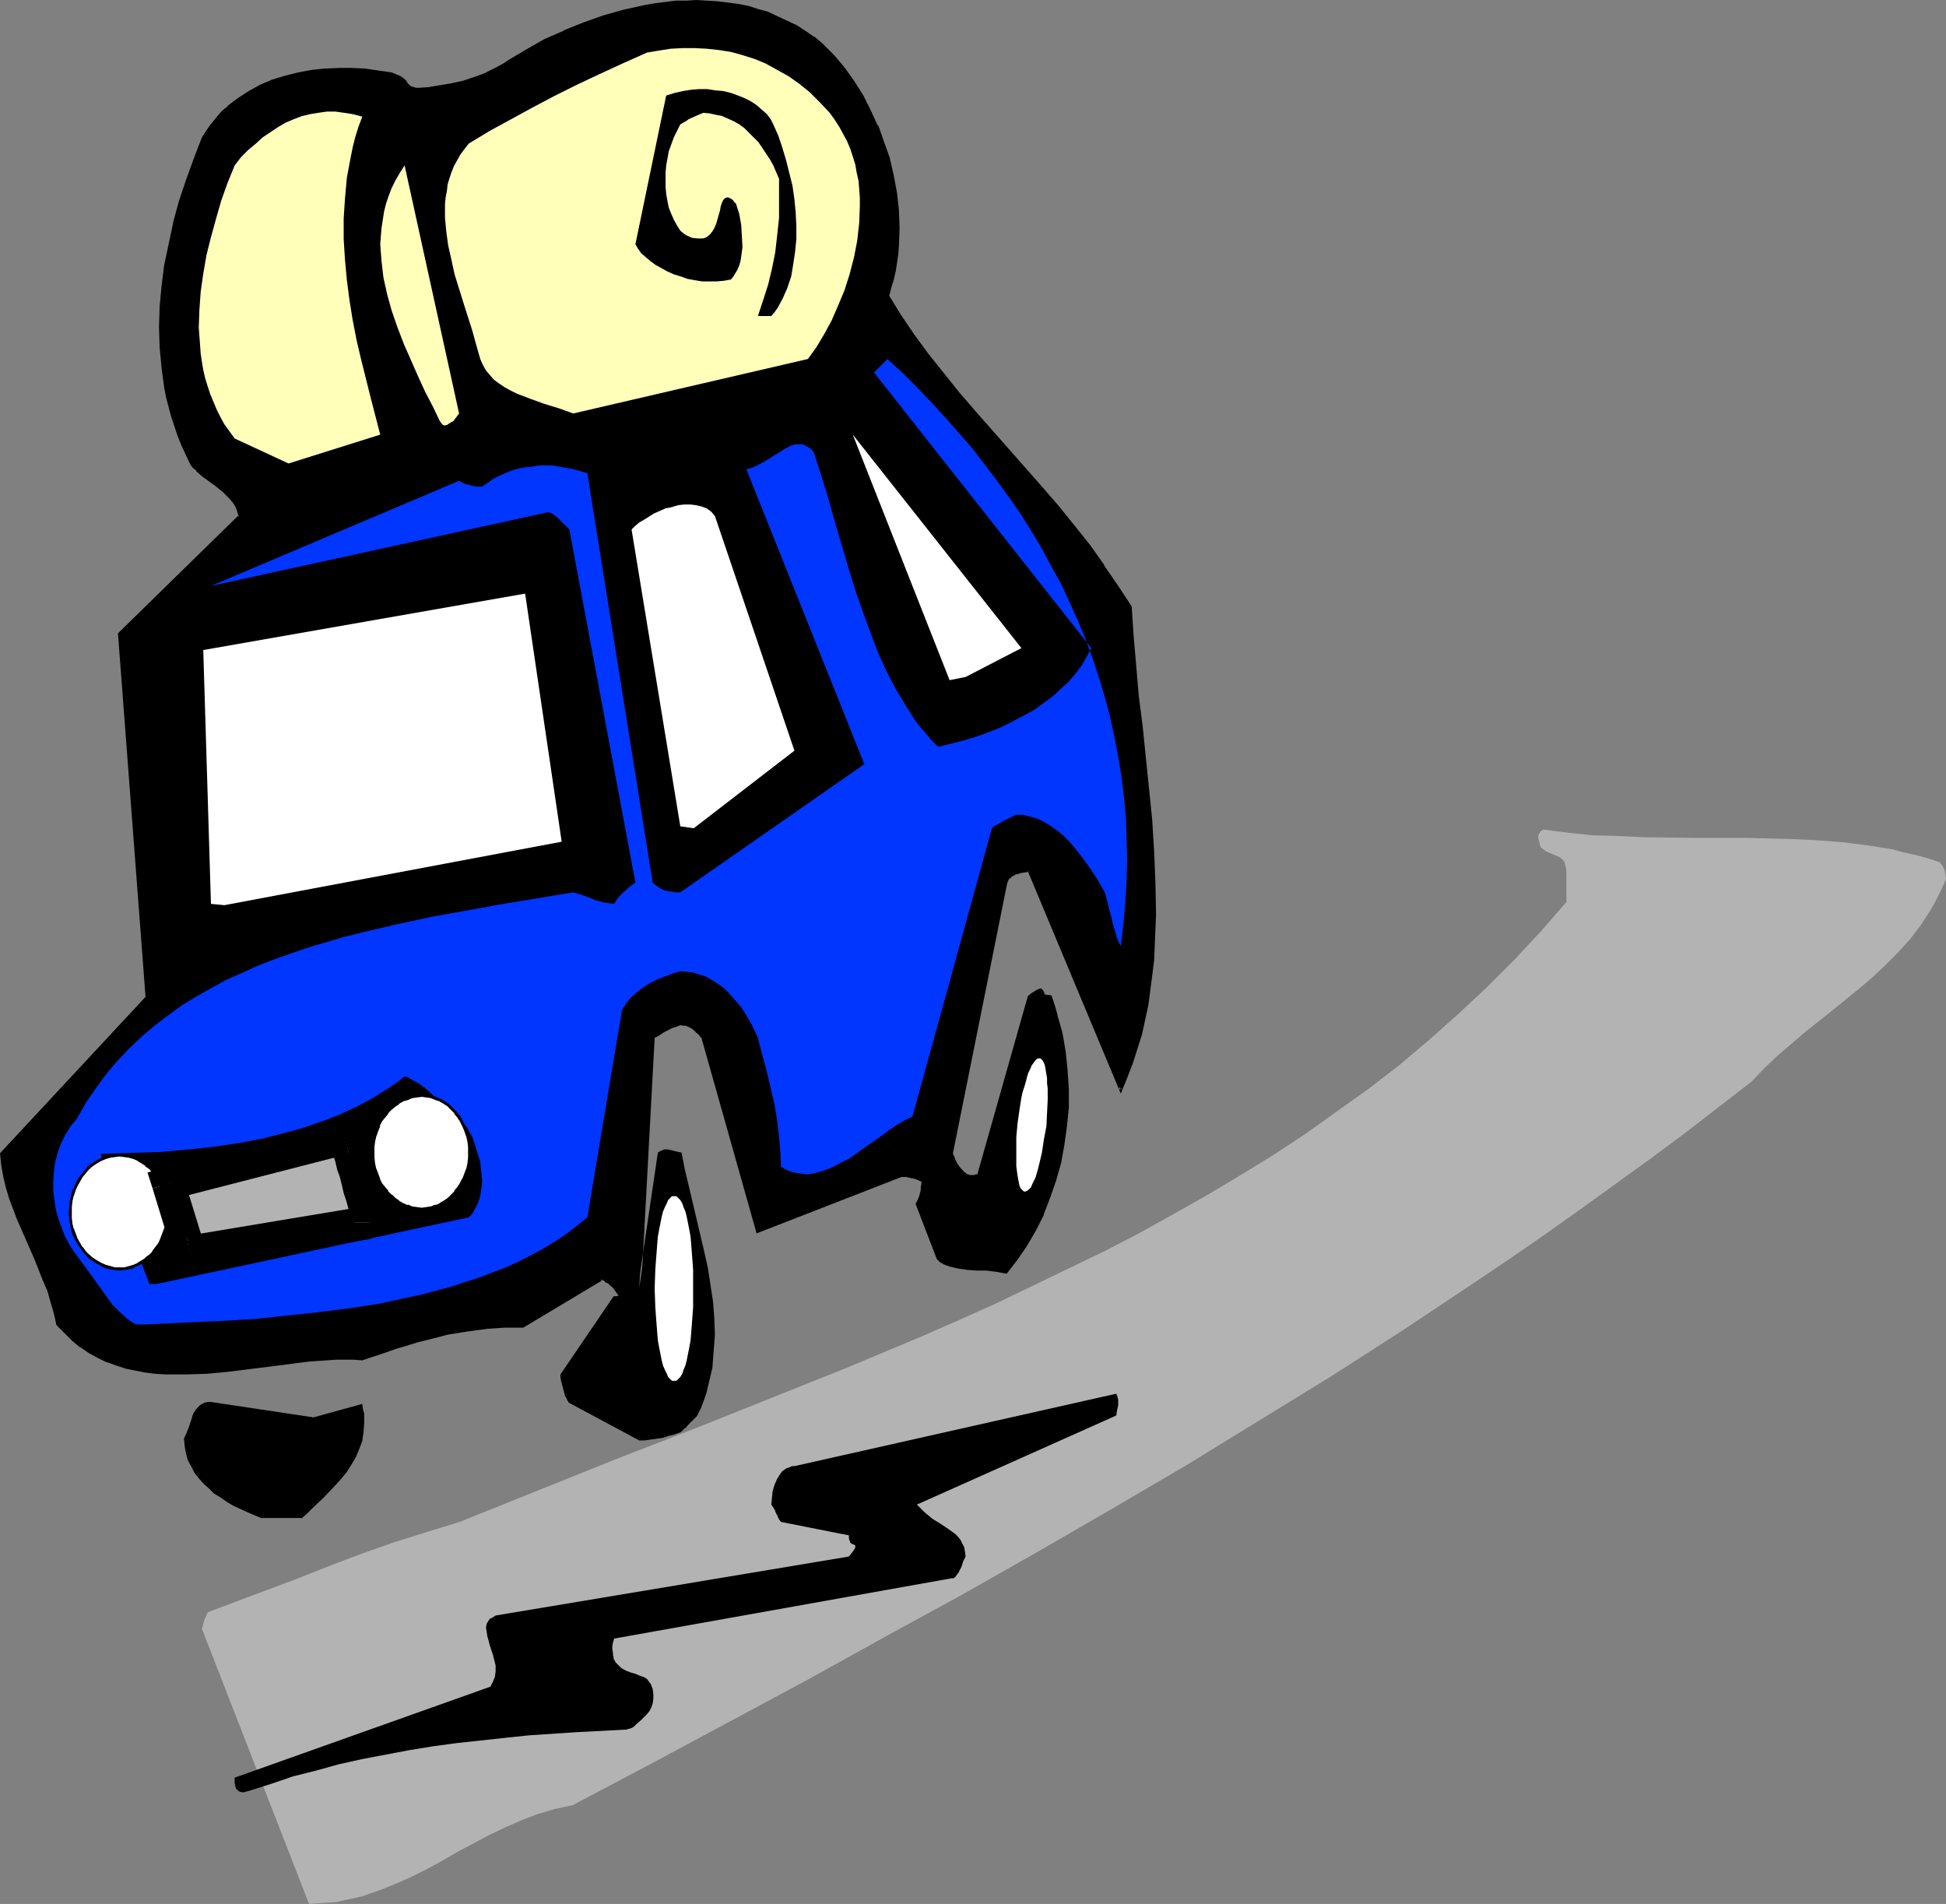
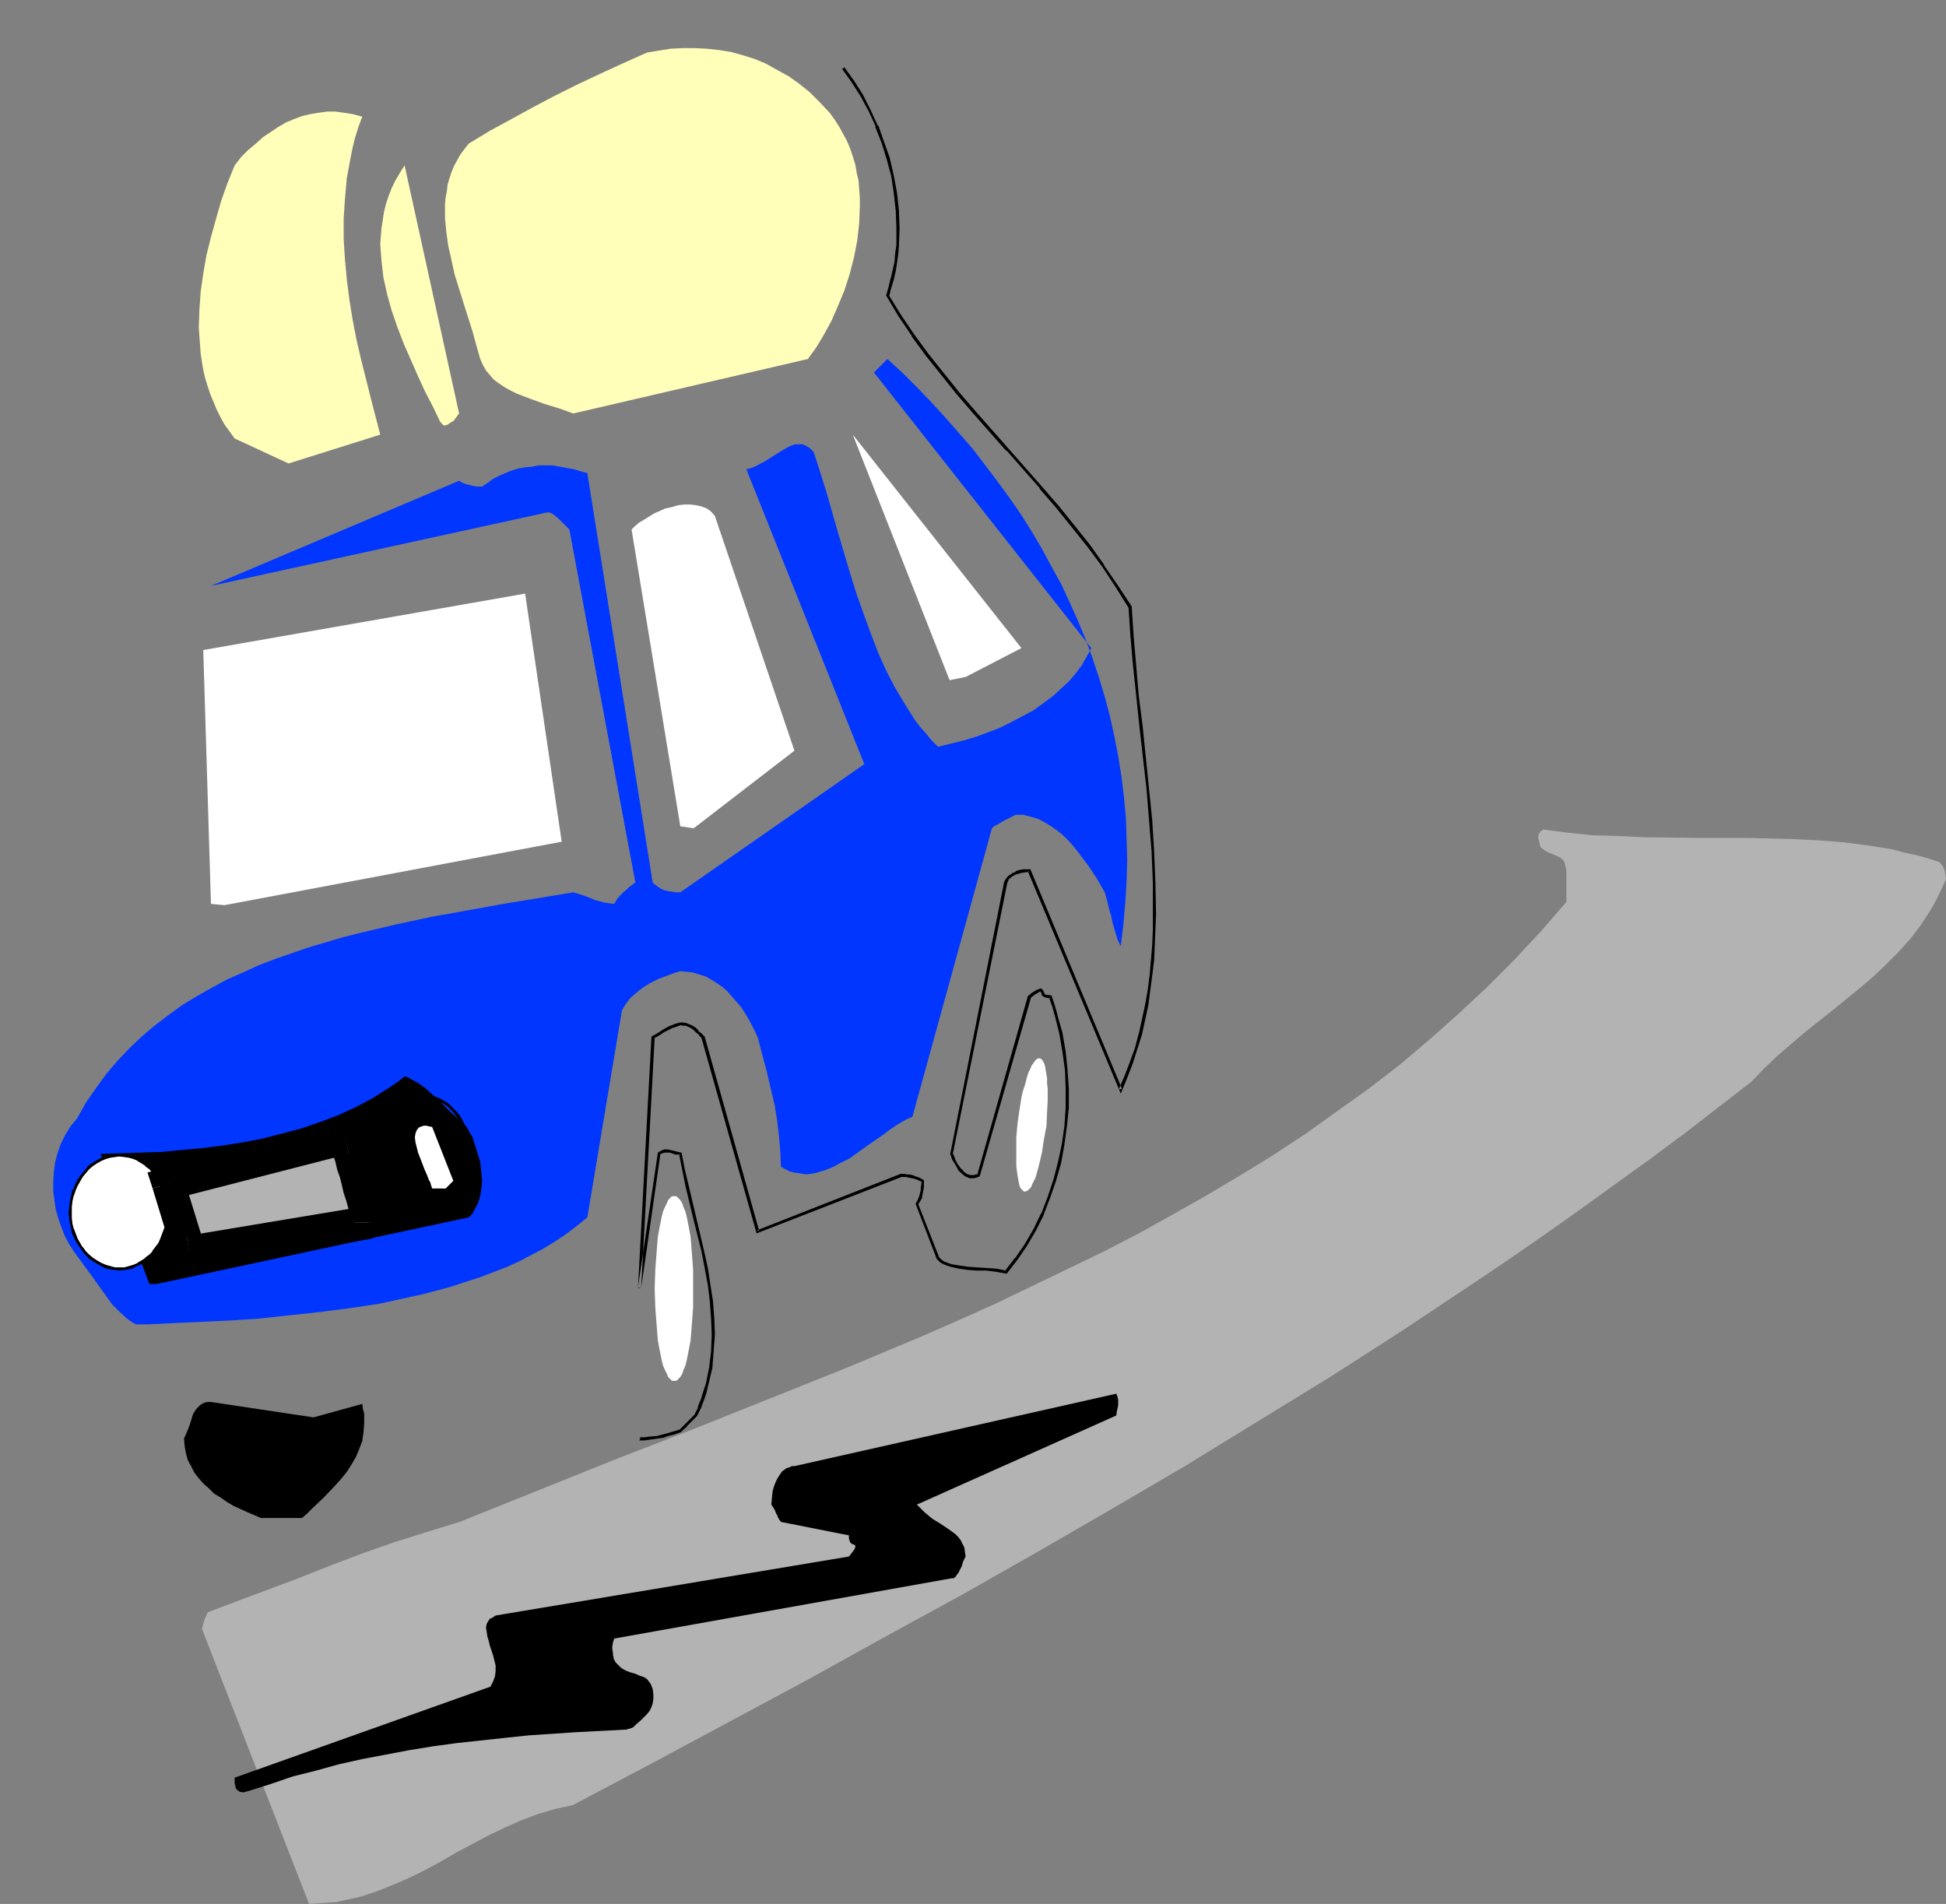
<svg xmlns="http://www.w3.org/2000/svg" xmlns:ns1="http://sodipodi.sourceforge.net/DTD/sodipodi-0.dtd" xmlns:ns2="http://www.inkscape.org/namespaces/inkscape" version="1.0" width="129.766mm" height="126.958mm" id="svg30" ns1:docname="Cartoon 007.wmf">
  <rect width="100%" height="100%" fill="#808080" stroke="none" />
  <ns1:namedview id="namedview30" pagecolor="#ffffff" bordercolor="#000000" borderopacity="0.25" ns2:showpageshadow="2" ns2:pageopacity="0.0" ns2:pagecheckerboard="0" ns2:deskcolor="#d1d1d1" ns2:document-units="mm" />
  <defs id="defs1">
    <pattern id="WMFhbasepattern" patternUnits="userSpaceOnUse" width="6" height="6" x="0" y="0" />
  </defs>
  <path style="fill:#b3b3b3;fill-opacity:1;fill-rule:evenodd;stroke:none" d="m 490.455,221.503 -0.162,-1.131 -0.162,-0.969 -0.485,-1.131 -0.808,-0.969 -2.909,-0.969 -2.909,-0.808 -3.07,-0.646 -2.909,-0.808 -5.979,-0.969 -6.302,-0.808 -6.141,-0.485 -6.302,-0.323 -6.302,-0.162 -6.302,-0.162 h -12.766 l -12.766,-0.162 -6.464,-0.323 -6.302,-0.162 -6.141,-0.646 -6.302,-0.808 -0.485,0.323 -0.323,0.323 -0.323,0.485 -0.162,0.485 v 0.485 l 0.162,0.646 0.323,1.292 0.162,0.485 0.485,0.323 0.808,0.646 1.131,0.485 1.131,0.485 1.131,0.485 0.485,0.323 0.485,0.485 0.323,0.485 0.162,0.646 0.162,0.646 0.162,0.808 v 7.917 l -3.232,3.716 -3.232,3.716 -6.787,7.27 -6.949,6.947 -7.11,6.624 -7.272,6.463 -7.434,6.301 -7.757,5.978 -7.918,5.655 -7.918,5.655 -8.08,5.332 -8.403,5.17 -8.403,5.008 -8.565,4.847 -8.726,4.847 -8.726,4.524 -9.05,4.362 -9.05,4.362 -9.05,4.362 -9.373,4.201 -9.211,4.039 -18.907,7.917 -19.392,7.755 -19.392,7.755 -19.554,7.593 -19.715,7.917 -19.715,7.917 -8.403,2.585 -8.242,2.585 -8.242,2.908 -8.08,3.07 -7.757,3.07 -7.757,2.908 -7.757,2.908 -7.272,2.747 -0.162,0.323 -0.162,0.485 -0.485,0.969 -0.323,1.131 -0.323,1.292 26.987,69.31 2.262,-0.162 2.424,-0.162 2.262,-0.162 2.101,-0.485 2.262,-0.485 2.101,-0.485 4.202,-1.454 4.04,-1.616 4.04,-1.777 3.878,-1.939 3.878,-2.1 3.878,-2.262 7.918,-4.201 4.04,-1.939 4.04,-1.777 4.202,-1.616 4.363,-1.292 2.262,-0.485 2.262,-0.485 19.877,-10.502 19.877,-10.663 19.554,-10.502 19.23,-10.663 19.23,-10.502 19.069,-10.825 18.746,-10.825 18.746,-10.986 18.422,-11.309 18.422,-11.309 18.099,-11.633 17.938,-11.956 8.888,-5.978 8.888,-6.139 8.888,-6.301 8.726,-6.301 8.726,-6.301 8.726,-6.463 8.565,-6.624 8.565,-6.624 3.232,-3.393 3.232,-3.07 3.394,-2.908 3.394,-2.908 7.11,-5.655 6.949,-5.655 3.394,-2.908 3.232,-3.07 3.07,-3.07 2.909,-3.231 2.586,-3.393 2.424,-3.716 1.131,-1.939 0.97,-1.939 0.97,-1.939 z" id="path1" />
  <path style="fill:#000000;fill-opacity:1;fill-rule:evenodd;stroke:none" d="m 62.539,451.407 5.656,-1.777 5.656,-1.939 5.818,-1.454 5.818,-1.616 5.818,-1.292 5.979,-1.131 5.979,-1.131 5.979,-0.969 5.979,-0.808 5.979,-0.646 5.979,-0.646 6.141,-0.646 12.12,-0.808 12.443,-0.646 0.485,-0.162 0.646,-0.162 0.646,-0.323 0.646,-0.646 1.293,-1.131 1.454,-1.454 0.646,-0.808 0.485,-0.969 0.323,-0.969 0.162,-1.131 v -1.131 l -0.162,-1.292 -0.485,-1.292 -0.485,-0.646 -0.485,-0.646 -0.808,-0.485 -0.97,-0.323 -1.131,-0.485 -1.131,-0.323 -1.293,-0.485 -1.131,-0.646 -0.97,-0.969 -0.485,-0.485 -0.323,-0.646 -0.162,-0.162 v -0.485 l -0.162,-0.485 v -0.646 l -0.162,-0.808 v -0.808 l 0.162,-0.969 0.323,-0.969 85.001,-15.187 h 0.485 l 0.485,-0.323 0.323,-0.485 0.485,-0.646 0.323,-0.646 0.485,-0.969 0.323,-1.131 0.646,-1.293 -0.162,-1.131 -0.162,-1.131 -0.485,-0.969 -0.485,-0.969 -0.646,-0.808 -0.646,-0.646 -1.778,-1.293 -1.939,-1.292 -2.101,-1.292 -1.939,-1.616 -0.97,-0.969 -0.97,-0.969 50.258,-22.457 0.162,-1.131 0.323,-1.454 v -1.292 l -0.162,-0.808 -0.323,-0.808 -81.123,18.257 h -0.646 l -0.646,0.323 -0.646,0.162 -1.131,0.808 -0.485,0.646 -0.808,1.292 -0.646,1.454 -0.485,1.616 -0.162,1.616 -0.162,1.777 0.323,0.485 0.323,0.485 0.162,0.323 0.162,0.162 v 0.323 l 0.162,0.162 v 0.162 l 0.162,0.323 0.162,0.162 0.162,0.485 0.323,0.646 0.485,0.646 17.13,3.393 v 0.808 l 0.162,0.485 0.162,0.485 0.162,0.162 0.485,0.323 h 0.162 l 0.323,0.162 0.162,0.162 v 0.162 0.162 l -0.162,0.485 -0.323,0.485 -0.485,0.646 -0.646,0.808 -89.041,14.864 -0.485,0.323 -0.485,0.323 -0.485,0.162 -0.323,0.485 -0.485,0.808 -0.162,0.969 0.162,0.969 0.162,1.131 0.323,1.131 0.323,1.293 0.808,2.423 0.323,1.292 0.323,1.292 v 1.454 l -0.162,1.292 -0.485,1.292 -0.646,1.293 -64.478,22.942 v 1.292 l 0.162,0.808 0.162,0.646 0.485,0.485 0.485,0.323 0.97,0.162 0.485,-0.162 z" id="path2" />
  <path style="fill:#000000;fill-opacity:1;fill-rule:evenodd;stroke:none" d="m 65.771,382.581 h 10.342 l 1.293,-1.131 1.293,-1.292 2.909,-2.747 2.909,-3.07 1.454,-1.616 1.454,-1.777 1.131,-1.777 1.131,-1.939 0.808,-1.939 0.808,-2.1 0.323,-2.262 0.162,-2.262 v -2.423 l -0.323,-1.131 -0.162,-1.292 -12.282,3.393 -25.856,-3.878 h -0.808 l -0.808,0.162 -0.646,0.323 -0.485,0.323 -0.485,0.485 -0.485,0.485 -0.808,1.293 -0.485,1.616 -0.485,1.454 -0.646,1.616 -0.646,1.454 0.162,1.939 0.323,1.777 0.485,1.777 0.808,1.454 0.808,1.616 1.131,1.454 1.131,1.292 1.454,1.292 1.293,1.293 1.616,0.969 1.616,1.131 1.616,0.969 3.555,1.616 z" id="path3" />
-   <path style="fill:#000000;fill-opacity:1;fill-rule:evenodd;stroke:none" d="m 161.115,362.547 h 1.293 1.131 l 2.262,-0.323 1.131,-0.323 1.293,-0.323 1.454,-0.485 1.778,-0.485 0.162,-0.162 0.323,-0.323 0.485,-0.323 0.485,-0.485 1.131,-1.131 1.293,-1.454 0.97,-1.939 0.808,-1.939 0.646,-2.1 0.485,-1.939 0.97,-4.201 0.323,-4.039 0.162,-4.201 v -4.201 l -0.485,-4.201 -0.485,-4.201 -0.808,-4.201 -0.808,-4.201 -1.939,-8.401 -1.939,-8.24 -0.97,-4.039 -0.808,-3.878 -0.485,-0.162 -0.808,-0.162 -1.293,-0.323 h -0.646 -0.808 l -0.646,0.162 -0.808,0.485 -4.848,33.767 3.394,-63.01 1.293,-0.808 1.454,-0.969 0.808,-0.485 1.131,-0.485 0.97,-0.323 1.293,-0.485 h 0.808 l 0.646,0.162 0.808,0.323 0.646,0.323 0.646,0.485 0.808,0.646 0.646,0.646 0.808,0.969 13.736,48.792 36.198,-14.218 h 0.646 l 0.485,0.162 0.646,0.162 0.808,0.162 0.97,0.162 0.808,0.323 0.97,0.485 v 0.808 0.808 l -0.162,0.808 -0.485,1.777 -0.323,0.808 -0.485,0.808 5.333,13.733 0.646,0.646 0.808,0.485 0.808,0.323 0.97,0.323 1.939,0.485 2.262,0.162 2.262,0.162 2.586,0.162 2.424,0.323 2.424,0.485 2.586,-3.393 2.424,-3.554 2.262,-3.878 1.939,-4.039 1.616,-4.039 1.454,-4.362 1.131,-4.362 0.97,-4.685 0.646,-4.524 0.323,-4.685 0.162,-4.685 -0.323,-4.685 -0.485,-4.685 -0.97,-4.685 -1.131,-4.685 -0.646,-2.262 -0.808,-2.262 h -0.646 l -0.485,-0.162 -0.323,-0.162 -0.323,-0.162 -0.162,-0.485 -0.162,-0.485 -0.162,-0.323 h -0.323 l -0.162,0.162 -0.485,0.162 -0.485,0.323 -0.646,0.485 -0.97,0.646 -12.605,44.914 -0.646,0.323 h -0.646 l -0.485,0.162 -0.646,-0.162 -0.97,-0.323 -0.808,-0.646 -0.808,-0.969 -0.646,-1.131 -0.808,-1.293 -0.485,-1.292 13.736,-68.341 0.162,-0.646 0.485,-0.646 0.485,-0.485 0.646,-0.323 0.808,-0.323 0.97,-0.323 1.131,-0.323 h 1.131 l 23.109,55.254 1.454,-3.393 1.293,-3.554 1.131,-3.554 0.97,-3.554 0.97,-3.716 0.646,-3.554 0.646,-3.878 0.485,-3.716 0.323,-3.716 0.323,-3.878 0.162,-3.878 v -3.877 -7.917 l -0.323,-7.917 -0.485,-7.917 -0.808,-7.917 -1.778,-15.672 -0.808,-7.755 -0.646,-7.593 -0.808,-7.432 -0.485,-7.27 -3.232,-5.17 -3.394,-5.17 -3.717,-5.008 -3.878,-5.008 -4.04,-4.847 -4.202,-4.847 -8.403,-9.532 -8.403,-9.532 -4.04,-4.847 -3.878,-4.847 -3.878,-4.847 -3.555,-4.847 -3.394,-5.008 -3.07,-5.008 0.646,-2.1 0.485,-2.1 0.646,-2.1 0.323,-2.1 0.323,-2.1 0.162,-2.1 0.162,-4.362 -0.323,-4.362 -0.485,-4.362 -0.646,-4.362 -1.131,-4.362 -1.293,-4.201 -1.454,-4.039 -1.778,-3.878 -2.101,-3.878 -2.262,-3.554 -2.424,-3.393 -2.586,-3.07 -2.747,-2.747 -2.262,-1.777 -2.101,-1.454 -2.424,-1.454 -2.262,-1.131 -2.424,-1.131 -2.424,-0.969 -2.424,-0.808 -2.424,-0.646 -2.586,-0.646 -2.586,-0.323 -2.424,-0.323 -2.586,-0.162 h -2.747 -2.586 l -2.586,0.162 -2.586,0.162 -2.586,0.323 -2.586,0.485 -5.171,1.131 -5.171,1.454 -5.01,1.777 -5.01,2.1 -4.686,2.1 -4.686,2.585 -4.363,2.585 -1.454,0.969 -1.454,0.808 -2.909,1.454 -2.909,1.131 -3.07,0.969 -2.909,0.808 -2.909,0.485 -2.747,0.323 -2.747,0.162 h -0.485 -0.485 l -0.808,-0.323 -0.485,-0.485 -0.485,-0.485 -0.646,-0.646 -0.646,-0.646 -0.485,-0.323 -0.646,-0.323 L 99.545,18.903 98.576,18.58 95.344,18.095 92.112,17.772 88.718,17.449 h -3.394 l -3.394,0.162 -3.394,0.485 -3.232,0.485 -3.232,0.808 -3.232,0.969 -3.07,1.293 -2.909,1.616 -2.747,1.777 -2.424,1.939 -1.293,1.131 -1.131,1.131 -2.101,2.585 -0.97,1.454 -0.97,1.454 -2.101,5.493 -1.939,5.332 -1.616,5.332 -1.616,5.332 -1.131,5.332 -0.97,5.332 -0.808,5.17 -0.485,5.332 -0.162,5.008 0.162,5.17 0.485,5.008 0.646,5.008 0.485,2.423 0.646,2.423 0.646,2.585 0.808,2.423 0.97,2.262 0.808,2.423 1.131,2.423 1.131,2.262 0.646,0.808 0.646,0.808 1.616,1.292 1.778,1.292 1.778,1.293 1.778,1.454 0.808,0.808 0.808,0.969 0.646,0.969 0.808,0.969 0.485,1.292 0.485,1.292 -30.542,29.728 6.949,91.445 -36.683,39.583 0.323,2.747 0.485,2.908 0.808,2.747 0.646,2.585 0.97,2.747 0.97,2.585 2.262,5.17 2.262,5.17 2.262,5.17 0.97,2.747 0.97,2.747 0.646,2.747 0.646,2.908 1.939,2.1 1.939,1.777 2.101,1.616 2.101,1.454 2.101,1.131 2.262,1.131 2.424,0.808 2.262,0.646 2.424,0.646 2.424,0.485 2.586,0.323 2.586,0.162 h 2.586 2.586 l 5.171,-0.162 5.171,-0.485 5.333,-0.646 5.171,-0.646 5.01,-0.808 5.01,-0.485 4.686,-0.485 h 2.262 2.262 2.262 l 2.101,0.162 2.747,-0.969 2.909,-0.969 2.747,-0.969 2.747,-0.808 2.747,-0.808 5.01,-1.454 2.586,-0.485 5.01,-0.969 4.686,-0.485 4.686,-0.323 h 4.686 l 19.554,-11.633 v -0.323 h 0.162 0.485 l 0.485,0.323 0.485,0.323 0.646,0.323 0.97,1.131 0.97,0.969 0.323,0.485 0.162,0.485 v 0.323 l -0.162,0.323 h -0.485 -0.646 l -13.251,19.549 v 0.646 l 0.162,0.646 0.485,1.939 0.646,1.777 0.323,0.969 0.323,0.808 z" id="path4" />
  <path style="fill:#000000;fill-opacity:1;fill-rule:evenodd;stroke:none" d="m 161.115,363.032 h 1.293 l 1.131,-0.162 2.262,-0.323 1.131,-0.162 h 0.162 l 1.293,-0.485 1.454,-0.323 1.778,-0.646 0.97,-0.969 v 0 l 0.485,-0.323 v -0.162 l 1.131,-1.131 1.454,-1.454 0.97,-1.939 v 0 l 0.808,-2.1 0.646,-1.939 0.485,-2.1 v 0 l 0.97,-4.039 0.323,-4.201 v 0 l 0.323,-4.201 -0.162,-4.201 v 0 l -0.323,-4.201 -0.646,-4.201 -0.646,-4.201 -0.97,-4.362 -1.939,-8.24 -1.939,-8.24 -0.97,-4.039 -0.808,-4.201 -0.808,-0.162 -0.646,-0.162 v 0 l -1.293,-0.323 -0.808,-0.162 h -0.808 l -0.808,0.323 -0.808,0.485 -5.01,33.928 0.808,0.162 3.394,-63.01 -0.323,0.162 1.293,-0.646 1.454,-0.969 1.939,-0.969 h -0.162 l 1.131,-0.323 1.293,-0.485 h -0.162 l 0.646,0.162 h 0.808 -0.162 l 0.808,0.323 v 0 l 0.646,0.323 0.646,0.485 v 0 l 0.646,0.646 v 0 l 0.808,0.646 h -0.162 l 0.808,0.808 -0.162,-0.162 13.898,49.277 36.522,-14.218 v 0 h 0.646 -0.162 0.646 l 0.646,0.162 0.808,0.162 v 0 l 0.808,0.162 0.808,0.323 v 0 l 0.97,0.485 -0.162,-0.323 v 0.808 0 l -0.162,0.808 v 0.808 l -0.485,1.777 v -0.162 l -0.323,0.969 v -0.162 l -0.485,0.969 5.333,13.894 0.808,0.808 0.808,0.485 0.808,0.323 v 0 l 0.97,0.323 v 0 l 2.101,0.485 2.262,0.323 v 0 l 2.262,0.162 h 2.586 -0.162 l 2.586,0.323 2.586,0.485 2.747,-3.554 v 0 l 2.424,-3.554 2.262,-3.877 1.939,-3.878 v -0.162 l 1.616,-4.201 1.454,-4.201 1.293,-4.524 v 0 l 0.808,-4.524 0.646,-4.685 v 0 l 0.485,-4.685 v -4.685 l -0.323,-4.685 v -0.162 l -0.485,-4.685 -0.808,-4.685 -1.293,-4.524 v -0.162 l -0.646,-2.262 -0.808,-2.423 -0.808,-0.162 h -0.485 v 0 l -0.323,-0.162 v 0.162 l -0.162,-0.323 v 0 l -0.162,-0.485 v 0.162 l -0.162,-0.485 -0.485,-0.485 h -0.323 l -0.323,0.162 v 0 l -0.485,0.162 -0.485,0.323 v 0 l -0.808,0.485 v 0 l -0.97,0.808 -12.766,45.076 0.323,-0.323 -0.646,0.162 v 0 l -0.485,0.162 h -0.646 0.162 -0.485 v 0 l -0.97,-0.323 h 0.162 l -0.97,-0.646 h 0.162 l -0.808,-0.808 v 0 l -0.808,-1.131 -0.646,-1.292 0.162,0.162 -0.646,-1.454 v 0.162 l 13.736,-68.341 v 0 l 0.323,-0.485 h -0.162 l 0.323,-0.485 v 0 l 0.646,-0.485 h -0.162 l 0.646,-0.323 0.808,-0.485 v 0.162 l 0.97,-0.323 h -0.162 l 1.131,-0.162 v 0 l 1.131,-0.162 -0.323,-0.162 23.432,56.062 1.778,-4.362 1.293,-3.393 1.131,-3.554 1.131,-3.554 v 0 l 0.808,-3.716 0.808,-3.716 0.485,-3.716 0.485,-3.716 0.485,-3.878 v 0 l 0.162,-3.878 0.162,-3.878 0.162,-3.877 -0.162,-7.917 -0.323,-7.917 -0.485,-7.917 v 0 l -0.808,-7.917 -1.616,-15.833 -0.97,-7.593 -0.646,-7.593 -0.646,-7.432 v 0 l -0.485,-7.432 -3.394,-5.17 -3.555,-5.17 v -0.162 l -3.555,-5.008 -3.878,-4.847 -4.04,-5.008 -4.202,-4.847 v 0 l -8.403,-9.532 v 0 l -8.403,-9.532 -4.04,-4.685 -3.878,-4.847 -3.878,-4.847 -3.555,-4.847 v 0 l -3.394,-5.008 -3.07,-5.008 0.162,0.162 0.485,-1.939 0.646,-2.1 v 0 l 0.485,-2.1 0.323,-2.1 0.323,-2.262 0.162,-2.1 v 0 l 0.162,-4.362 -0.162,-4.362 v -0.162 l -0.485,-4.362 -0.808,-4.362 -0.97,-4.201 v -0.162 l -1.454,-4.039 -1.454,-4.201 h -0.162 l -1.778,-3.878 v 0 l -1.939,-3.878 -2.262,-3.554 -2.424,-3.393 -0.646,0.485 v -0.162 l 2.424,3.393 2.262,3.554 2.101,3.878 v 0 l 1.778,3.878 h -0.162 l 1.616,4.039 1.293,4.201 v 0 l 1.131,4.201 0.646,4.362 0.485,4.362 v 0 l 0.162,4.362 v 4.362 -0.162 l -0.323,2.262 -0.162,2.1 -0.485,2.1 -0.485,2.1 v -0.162 l -0.485,2.1 -0.646,2.262 3.07,5.17 3.394,5.008 v 0.162 l 3.555,4.847 3.878,4.847 3.878,4.847 4.04,4.685 8.403,9.532 h 0.162 l 8.403,9.532 h -0.162 l 4.202,4.847 4.04,5.008 3.878,4.847 3.717,5.008 v 0 l 3.394,5.17 3.232,5.17 v -0.162 l 0.485,7.27 v 0 l 0.646,7.432 0.808,7.593 0.808,7.755 1.778,15.672 0.646,7.917 v 0 l 0.646,7.917 0.323,7.917 v 7.917 3.877 l -0.162,3.878 -0.323,3.878 v -0.162 l -0.323,3.877 -0.485,3.716 -0.646,3.716 -0.808,3.716 -0.808,3.716 v -0.162 l -0.97,3.716 -1.293,3.554 -1.293,3.393 -1.454,3.393 h 0.808 l -23.109,-55.416 h -1.454 -0.162 l -1.131,0.162 v 0 l -0.97,0.323 v 0.162 l -0.808,0.323 -0.646,0.485 h -0.162 l -0.485,0.485 -0.485,0.646 -0.323,0.646 -13.574,68.503 0.485,1.454 v 0 l 0.808,1.292 0.646,1.131 v 0.162 l 0.808,0.808 0.97,0.808 1.131,0.485 h 0.646 0.485 l 0.646,-0.162 v 0 l 0.808,-0.323 12.928,-45.076 -0.162,0.162 0.808,-0.646 v 0 l 0.646,-0.485 h 0.162 l 0.485,-0.323 h -0.162 l 0.485,-0.162 h -0.162 0.323 -0.162 0.323 l -0.323,-0.162 0.323,0.162 h -0.162 l 0.162,0.323 0.162,0.646 0.485,0.323 0.323,0.162 h 0.162 l 0.485,0.162 h 0.646 l -0.323,-0.162 0.808,2.262 0.646,2.262 v 0 l 1.131,4.524 0.808,4.685 0.646,4.685 v 0 l 0.162,4.685 v 4.685 l -0.323,4.685 v 0 l -0.646,4.524 -0.97,4.524 v 0 l -1.131,4.362 -1.454,4.362 -1.616,4.201 v -0.162 l -1.939,4.039 -2.262,3.878 -2.424,3.554 v -0.162 l -2.586,3.393 0.323,-0.162 -2.424,-0.485 -2.424,-0.162 v 0 l -2.586,-0.162 -2.262,-0.162 v 0 l -2.101,-0.323 -2.101,-0.323 h 0.162 l -0.97,-0.323 v 0 l -0.808,-0.323 -0.808,-0.485 h 0.162 l -0.646,-0.485 v 0 l -5.333,-13.571 v 0.162 l 0.485,-0.808 v 0 l 0.485,-0.808 v -0.162 l 0.323,-1.777 0.162,-0.808 v -0.646 -0.162 -0.969 l -1.131,-0.646 v 0 l -0.97,-0.323 -0.808,-0.323 v 0 l -0.808,-0.162 h -0.646 l -0.646,-0.162 v 0 h -0.808 l -36.198,14.218 0.485,0.162 -13.736,-48.954 -0.808,-0.808 v 0 l -0.808,-0.646 v -0.162 l -0.646,-0.646 v 0 l -0.808,-0.485 -0.646,-0.323 h -0.162 l -0.646,-0.323 -0.808,-0.162 h -0.808 l -1.293,0.323 -1.131,0.485 h -0.162 l -1.778,0.969 -1.454,0.969 -1.454,0.808 -3.394,63.333 h 0.808 l 4.848,-33.767 -0.162,0.162 0.646,-0.323 v 0 l 0.646,-0.162 h -0.162 0.808 -0.162 0.808 v 0 l 1.293,0.485 v 0 h 0.646 l 0.646,0.162 -0.323,-0.323 0.808,4.039 0.808,4.039 1.939,8.078 2.101,8.401 0.808,4.201 0.808,4.362 0.485,4.039 0.323,4.362 v -0.162 l 0.162,4.201 -0.162,4.201 v 0 l -0.485,4.039 -0.808,4.039 v 0 l -0.646,1.939 -0.646,2.1 -0.808,1.939 h 0.162 l -0.97,1.939 v 0 l -1.293,1.292 -1.131,1.131 v 0 l -0.485,0.485 v 0 l -0.97,0.969 0.162,-0.162 -1.616,0.485 -1.616,0.485 -1.293,0.323 v 0 l -1.131,0.323 -2.101,0.162 -1.131,0.162 v 0 h -1.293 l 0.323,0.162 z" id="path5" />
-   <path style="fill:#000000;fill-opacity:1;fill-rule:evenodd;stroke:none" d="m 212.827,16.964 v 0 l -2.586,-3.07 v 0 l -2.909,-2.908 v 0 l -2.101,-1.777 h -0.162 l -2.101,-1.454 -2.262,-1.454 -2.424,-1.131 -2.424,-1.131 v 0 l -2.424,-1.131 -2.424,-0.646 -2.424,-0.808 h -0.162 l -2.424,-0.485 -2.586,-0.323 -2.586,-0.323 v 0 L 178.245,0.162 175.497,0 172.912,0.162 h -2.586 v 0 l -2.586,0.323 -2.586,0.323 -2.747,0.485 -5.171,1.131 v 0 l -5.171,1.454 -5.01,1.777 -4.848,1.939 -0.162,0.162 -4.848,2.1 -4.525,2.585 -4.363,2.585 -1.454,0.969 -1.454,0.808 -2.909,1.454 h 0.162 l -3.07,1.131 -2.909,0.969 v 0 l -2.909,0.646 -2.909,0.485 -2.909,0.485 -2.586,0.162 v 0 h -0.485 v 0 l -0.485,-0.162 v 0 l -0.646,-0.162 0.162,0.162 -0.646,-0.485 -0.485,-0.485 v 0 l -0.485,-0.808 -0.808,-0.646 v 0 l -0.485,-0.323 -0.646,-0.323 h -0.162 l -0.646,-0.323 v 0 l -0.808,-0.323 -3.394,-0.485 -3.232,-0.485 v 0 L 88.718,17.126 h -3.394 l -3.394,0.162 h -0.162 l -3.232,0.323 -3.394,0.646 -3.232,0.808 v 0 l -3.232,0.969 -3.07,1.293 v 0 l -2.909,1.616 -2.747,1.777 v 0 l -2.586,1.939 v 0.162 l -1.293,0.969 -1.131,1.293 v 0 l -2.101,2.585 v 0 l -0.97,1.454 -0.97,1.454 -2.101,5.493 -1.939,5.332 -1.778,5.332 -1.454,5.332 v 0.162 l -1.131,5.332 -1.131,5.332 -0.646,5.17 -0.485,5.17 v 0.162 l -0.162,5.008 0.162,5.17 v 0 l 0.485,5.17 0.646,4.847 0.485,2.585 0.646,2.423 v 0 l 0.646,2.423 0.808,2.423 0.808,2.423 0.97,2.423 v 0 l 1.131,2.423 v 0 l 1.131,2.423 0.646,0.808 v 0 l 0.808,0.646 v 0.162 l 1.454,1.293 v 0 l 1.778,1.292 v 0 l 1.778,1.292 1.778,1.454 v 0 l 0.808,0.808 v 0 l 0.808,0.808 0.808,0.969 v 0 l 0.646,0.969 v 0 l 0.485,1.292 v 0 l 0.323,1.293 0.162,-0.485 -30.542,29.889 6.949,91.606 0.162,-0.162 L 0,290.652 l 0.323,3.07 0.485,2.747 0.646,2.747 v 0 l 0.808,2.747 0.97,2.585 0.97,2.585 2.262,5.17 v 0 l 2.262,5.17 v 0 l 2.101,5.332 1.131,2.585 0.808,2.908 0.808,2.747 v 0 l 0.646,2.908 2.101,2.1 1.939,1.939 v 0 l 1.939,1.616 h 0.162 l 2.101,1.454 2.101,1.131 2.262,1.131 h 0.162 l 2.262,0.808 2.424,0.808 v 0 l 2.424,0.485 2.424,0.485 2.586,0.323 v 0 l 2.586,0.162 h 2.586 2.586 l 5.171,-0.162 v 0 l 5.333,-0.485 5.171,-0.646 5.171,-0.646 5.01,-0.646 5.01,-0.646 v 0 l 4.686,-0.323 2.262,-0.162 h 2.262 2.262 -0.162 l 2.262,0.162 2.909,-0.969 2.909,-0.969 2.747,-0.969 2.747,-0.808 2.586,-0.808 5.171,-1.292 v 0 l 2.424,-0.646 5.01,-0.808 4.848,-0.646 h -0.162 l 4.686,-0.323 h 4.686 l 19.715,-11.794 0.162,-0.485 -0.323,0.323 h 0.323 -0.162 0.323 v 0 l 0.485,0.162 h -0.162 l 0.485,0.485 h 0.162 l 0.646,0.323 h -0.162 l 1.131,0.969 v 0 l 0.808,1.131 v 0 l 0.323,0.485 v -0.162 l 0.162,0.485 v -0.162 0.323 l 0.162,-0.323 -0.323,0.323 0.162,-0.162 -0.323,0.162 v 0 h -0.808 l -13.413,19.711 v 0.808 l 0.162,0.808 0.485,1.777 v 0 l 0.485,1.939 0.485,0.808 v 0.162 l 0.485,0.808 17.776,9.532 0.323,-0.646 -17.776,-9.371 0.162,0.162 -0.323,-0.808 v 0 l -0.323,-0.808 -0.646,-1.939 v 0 l -0.323,-1.777 -0.162,-0.808 -0.162,-0.646 v 0.323 l 13.251,-19.549 -0.485,0.162 h 0.808 0.485 l 0.485,-0.323 0.162,-0.646 -0.323,-0.485 v -0.162 l -0.323,-0.485 v 0 l -0.97,-1.131 v 0 l -1.131,-0.969 v 0 l -0.646,-0.485 v 0 l -0.485,-0.323 -0.485,-0.323 -0.646,-0.162 -0.485,0.162 -0.162,0.485 0.162,-0.162 -19.554,11.633 h 0.323 -4.686 l -4.686,0.162 v 0 l -4.848,0.646 -4.848,0.969 -2.586,0.485 v 0 l -5.171,1.293 -2.747,0.808 -2.747,0.969 -2.747,0.808 -2.747,0.969 -2.909,1.131 h 0.162 l -2.101,-0.162 v 0 l -2.262,-0.162 h -2.262 l -2.262,0.162 -4.686,0.323 h -0.162 l -4.848,0.646 -5.171,0.646 -5.171,0.808 -5.171,0.646 -5.171,0.485 v 0 l -5.171,0.162 H 44.278 41.693 l -2.586,-0.323 v 0 l -2.424,-0.323 -2.424,-0.323 -2.424,-0.646 v 0 l -2.262,-0.646 -2.424,-0.969 0.162,0.162 -2.262,-1.131 -2.262,-1.131 -2.101,-1.454 v 0 l -1.939,-1.616 v 0.162 l -1.939,-1.939 -1.939,-1.939 0.162,0.162 -0.646,-2.908 v -0.162 l -0.808,-2.747 -0.97,-2.747 -0.97,-2.747 -2.101,-5.17 H 9.373 l -2.262,-5.17 v 0 l -2.101,-5.17 -1.131,-2.585 -0.808,-2.585 -0.808,-2.747 v 0 l -0.646,-2.585 -0.485,-2.908 -0.323,-2.908 -0.162,0.323 36.845,-39.583 -6.949,-91.606 -0.162,0.323 30.542,-29.889 -0.485,-1.616 v 0 l -0.485,-1.293 v 0 l -0.808,-0.969 v -0.162 l -0.646,-0.969 -0.808,-0.969 v 0 l -0.97,-0.646 V 123.434 l -1.778,-1.454 -1.778,-1.292 v 0 l -1.778,-1.292 v 0 l -1.454,-1.293 v 0 l -0.808,-0.646 h 0.162 l -0.646,-0.808 v 0 l -1.131,-2.262 v 0 l -1.131,-2.423 h 0.162 l -0.97,-2.262 -0.808,-2.423 -0.808,-2.423 -0.646,-2.423 v 0 l -0.646,-2.423 -0.485,-2.423 -0.808,-5.008 -0.485,-5.17 v 0.162 l -0.162,-5.17 0.162,-5.008 v 0 l 0.485,-5.17 0.808,-5.332 0.97,-5.17 1.293,-5.332 v 0 l 1.454,-5.332 1.778,-5.332 1.778,-5.493 2.101,-5.332 v 0 l 0.97,-1.454 0.97,-1.454 v 0.162 l 2.101,-2.585 h -0.162 l 1.131,-1.131 1.293,-1.131 v 0 l 2.586,-1.939 h -0.162 l 2.747,-1.939 2.909,-1.454 v 0 l 3.07,-1.131 3.07,-1.131 v 0 l 3.232,-0.808 3.394,-0.485 3.232,-0.323 v 0 l 3.394,-0.323 H 88.718 l 3.394,0.323 h -0.162 l 3.394,0.323 3.232,0.646 h -0.162 l 0.97,0.323 v -0.162 l 0.646,0.323 v 0 l 0.485,0.323 0.485,0.323 v 0 l 0.808,0.646 -0.162,-0.162 0.646,0.808 v 0 l 0.485,0.485 0.646,0.485 0.808,0.323 v 0 l 0.485,0.162 h 0.646 0.162 l 2.586,-0.323 2.909,-0.323 2.909,-0.485 2.909,-0.646 v 0 l 3.07,-0.969 2.909,-1.293 v 0 l 2.909,-1.454 1.454,-0.808 1.454,-1.131 4.363,-2.585 4.686,-2.423 4.686,-2.1 v 0 l 4.848,-2.1 5.171,-1.777 5.171,-1.454 h -0.162 l 5.171,-1.131 2.747,-0.323 2.586,-0.485 2.586,-0.162 h -0.162 l 2.586,-0.162 h 2.586 2.747 l 2.586,0.162 h -0.162 l 2.586,0.323 2.586,0.323 2.586,0.646 h -0.162 l 2.424,0.646 2.586,0.808 2.262,0.969 v 0 l 2.424,1.131 2.262,1.131 2.262,1.454 2.262,1.454 v 0 l 2.101,1.777 V 11.471 l 2.909,2.908 h -0.162 l 2.586,3.07 z" id="path6" />
  <path style="fill:#0036ff;fill-opacity:1;fill-rule:evenodd;stroke:none" d="m 37.006,333.789 6.626,-0.323 6.949,-0.323 7.11,-0.323 7.434,-0.485 7.434,-0.808 7.595,-0.808 7.595,-0.969 7.595,-1.131 7.434,-1.616 3.717,-0.808 7.272,-1.939 3.394,-1.131 3.555,-1.131 3.394,-1.293 3.394,-1.292 3.232,-1.454 3.07,-1.616 3.07,-1.616 2.909,-1.777 2.909,-1.939 2.747,-2.1 2.586,-2.1 8.726,-52.185 0.97,-1.616 1.131,-1.454 1.454,-1.293 1.616,-1.292 1.778,-1.131 2.262,-1.131 1.293,-0.485 1.293,-0.485 1.293,-0.485 1.616,-0.485 1.616,0.162 1.616,0.162 1.454,0.485 1.616,0.485 1.454,0.808 1.293,0.808 1.454,0.969 1.293,1.131 1.131,1.293 1.131,1.292 1.131,1.292 0.97,1.454 0.97,1.616 0.808,1.454 0.808,1.616 0.808,1.777 1.131,4.362 1.131,4.201 0.97,4.201 0.97,4.039 0.646,4.039 0.485,4.039 0.323,3.877 0.162,3.716 1.131,0.646 0.97,0.485 1.131,0.323 1.131,0.162 0.97,0.162 1.131,0.162 2.101,-0.323 2.262,-0.646 2.101,-0.808 2.101,-1.131 2.262,-1.131 4.04,-2.908 4.202,-2.908 1.939,-1.454 1.939,-1.292 1.939,-1.131 1.778,-0.808 20.038,-72.703 0.323,-0.323 0.485,-0.323 0.646,-0.323 0.808,-0.485 0.808,-0.485 0.97,-0.485 0.97,-0.485 0.97,-0.485 h 1.939 l 1.778,0.485 1.778,0.485 1.616,0.808 1.616,0.969 1.616,1.131 1.454,1.131 1.454,1.454 1.293,1.454 1.293,1.616 2.424,3.231 2.262,3.393 1.939,3.393 0.323,1.131 0.323,1.131 0.485,2.1 0.485,1.616 0.323,1.616 0.808,2.747 0.485,1.616 0.808,1.616 0.646,-5.493 0.485,-5.493 0.323,-5.332 0.162,-5.493 -0.162,-5.332 -0.162,-5.17 -0.485,-5.17 -0.646,-5.332 -0.808,-5.008 -0.97,-5.008 -1.131,-5.17 -1.293,-4.847 -1.454,-4.847 -1.616,-4.847 -1.778,-4.847 -1.939,-4.685 -2.101,-4.685 -2.101,-4.524 -2.424,-4.362 -2.424,-4.524 -2.586,-4.362 -2.747,-4.362 -2.909,-4.201 -3.07,-4.201 -3.07,-4.039 -3.07,-4.039 -3.394,-3.878 -3.394,-3.878 -3.555,-3.878 -3.555,-3.716 -3.717,-3.716 -3.878,-3.554 -0.97,0.969 -0.808,0.808 -0.808,0.808 -0.808,0.808 54.782,69.472 -1.131,2.1 -1.293,2.262 -1.454,1.939 -1.778,2.1 -1.939,1.777 -2.101,1.939 -2.424,1.777 -2.424,1.777 -2.747,1.454 -2.747,1.454 -2.909,1.454 -2.909,1.131 -3.07,1.131 -3.232,0.969 -3.232,0.808 -3.232,0.808 -1.616,-1.616 -1.454,-1.777 -1.454,-1.616 -1.454,-1.939 -2.424,-3.878 -2.424,-4.039 -2.262,-4.362 -2.101,-4.685 -1.778,-4.685 -1.778,-4.847 -1.778,-5.008 -1.616,-5.17 -3.07,-10.34 -2.909,-10.178 -1.616,-5.17 -1.616,-5.008 -0.97,-0.969 -0.808,-0.485 -0.97,-0.485 h -0.97 -0.97 l -0.97,0.323 -0.97,0.485 -1.131,0.646 -2.101,1.292 -2.262,1.454 -2.424,1.292 -1.131,0.485 -1.293,0.323 29.734,74.319 -46.379,32.313 h -1.131 l -0.97,-0.162 -0.97,-0.162 -0.808,-0.162 -0.808,-0.323 -0.808,-0.485 -0.646,-0.485 -0.808,-0.646 -16.483,-103.239 -1.778,-0.485 -1.616,-0.485 -1.778,-0.323 -1.778,-0.323 -1.778,-0.323 h -1.778 -1.778 l -1.616,0.323 -1.778,0.162 -1.778,0.323 -1.616,0.485 -1.616,0.646 -1.454,0.646 -1.616,0.808 -1.293,0.969 -1.454,0.969 h -0.808 -0.646 l -0.808,-0.162 -1.939,-0.485 -0.808,-0.323 -0.808,-0.485 -62.539,26.496 85.001,-18.58 0.485,0.162 0.485,0.162 0.646,0.485 0.808,0.646 2.909,2.908 16.645,89.021 -0.323,0.162 -0.646,0.485 -0.646,0.485 -0.646,0.646 -0.808,0.646 -0.808,0.808 -0.808,0.969 -0.646,1.131 -1.293,-0.162 -1.131,-0.162 -2.424,-0.646 -1.131,-0.485 -1.293,-0.485 -1.454,-0.485 -1.616,-0.485 -8.726,1.454 -8.888,1.454 -8.888,1.616 -9.05,1.616 -9.05,1.939 -8.888,2.1 -4.525,1.131 -4.363,1.292 -4.363,1.292 -4.202,1.454 -4.202,1.454 -4.202,1.616 -3.878,1.777 -4.04,1.777 -3.878,2.1 -3.717,2.1 -3.717,2.262 -3.555,2.585 -3.394,2.585 -3.232,2.747 -3.07,2.908 -3.07,3.231 -2.747,3.231 -2.586,3.554 -2.586,3.716 -2.262,4.039 -1.616,1.939 -1.293,2.1 -1.131,2.262 -0.808,2.262 -0.646,2.423 -0.323,2.423 -0.162,2.423 v 2.423 l 0.323,2.423 0.323,2.262 0.646,2.262 0.808,2.262 0.808,2.1 1.131,2.1 1.131,1.777 1.293,1.777 1.778,2.423 1.778,2.423 1.616,2.262 1.616,2.262 1.616,2.262 1.778,1.777 1.939,1.777 1.131,0.808 1.131,0.646 z" id="path7" />
  <path style="fill:#000000;fill-opacity:1;fill-rule:evenodd;stroke:none" d="m 39.43,323.61 78.699,-16.803 0.97,-0.969 0.646,-1.292 0.646,-1.131 0.485,-1.454 0.323,-1.454 0.162,-1.454 0.162,-1.454 -0.162,-1.616 -0.162,-1.616 -0.162,-1.616 -0.485,-1.454 -0.485,-1.616 -0.485,-1.454 -0.485,-1.616 -0.808,-1.292 -0.646,-1.293 -2.424,-2.262 -2.262,-2.1 -1.939,-1.939 -0.97,-0.808 -0.97,-0.969 -1.778,-1.616 -1.778,-1.292 -1.778,-0.969 -0.808,-0.485 -0.97,-0.323 -1.778,1.454 -1.939,1.292 -4.04,2.585 -4.202,2.262 -4.525,2.1 -4.686,1.777 -4.686,1.616 -4.848,1.292 -5.01,1.292 -5.01,0.969 -5.171,0.808 -5.171,0.646 -5.171,0.485 -5.171,0.485 -5.171,0.162 -5.01,0.162 -5.01,0.162 12.282,32.797 z" id="path8" />
  <path style="fill:#ffffff;fill-opacity:1;fill-rule:evenodd;stroke:none" d="m 37.006,313.755 0.646,-3.393 -0.323,-0.323 -0.323,-0.323 -0.162,-0.323 -0.323,-0.646 -0.162,-1.131 -0.323,-1.292 -0.485,-1.454 -0.808,-1.293 -0.485,-0.646 -0.485,-0.485 -0.808,-0.485 -0.808,-0.485 2.101,12.279 z" id="path9" />
  <path style="fill:#ffffff;fill-opacity:1;fill-rule:evenodd;stroke:none" d="m 53.166,311.816 41.531,-8.886 z" id="path10" />
  <path style="fill:#ffffff;fill-opacity:1;fill-rule:evenodd;stroke:none" d="m 112.312,299.537 1.939,-1.939 -5.333,-13.571 -0.808,-0.162 -0.646,-0.162 h -0.646 l -0.97,0.323 -0.323,0.162 -0.485,0.646 -0.323,0.808 -0.162,0.969 0.162,1.292 0.323,1.292 0.323,1.293 1.131,2.908 0.485,1.292 0.646,1.454 0.485,1.293 0.323,0.485 0.162,0.646 0.323,0.969 z" id="path11" />
  <path style="fill:#ffffff;fill-opacity:1;fill-rule:evenodd;stroke:none" d="m 46.379,297.599 42.986,-5.332 0.646,-0.646 0.323,-0.485 0.323,-0.646 0.162,-0.485 -0.162,-0.646 -0.323,-0.646 -0.323,-0.646 -0.646,-0.646 z" id="path12" />
  <path style="fill:#ffffff;fill-opacity:1;fill-rule:evenodd;stroke:none" d="m 56.56,228.127 85.002,-15.995 -9.211,-62.525 -81.123,14.218 1.939,63.979 z" id="path13" />
  <path style="fill:#ffffff;fill-opacity:1;fill-rule:evenodd;stroke:none" d="m 174.851,208.739 25.371,-19.549 -20.038,-59.132 -0.97,-1.131 -1.131,-0.808 -1.293,-0.485 -1.454,-0.323 -1.293,-0.162 h -1.616 l -1.454,0.162 -1.616,0.485 -1.616,0.323 -2.909,1.292 -1.293,0.808 -1.293,0.808 -1.131,0.646 -1.131,0.969 -0.808,0.808 12.282,74.804 z" id="path14" />
  <path style="fill:#ffffff;fill-opacity:1;fill-rule:evenodd;stroke:none" d="m 243.369,170.61 14.059,-7.27 -42.501,-53.8 24.402,61.879 z" id="path15" />
  <path style="fill:#ffffba;fill-opacity:1;fill-rule:evenodd;stroke:none" d="m 72.72,116.81 23.109,-7.27 -2.424,-9.371 -2.424,-9.694 -1.131,-4.847 -0.97,-5.008 -0.808,-5.008 -0.646,-5.008 -0.485,-5.17 -0.323,-5.17 v -5.17 l 0.323,-5.008 0.485,-5.332 0.97,-5.17 0.485,-2.423 0.646,-2.585 0.808,-2.585 0.97,-2.585 -2.424,-0.646 -2.101,-0.323 -2.262,-0.323 h -2.101 l -2.262,0.323 -1.939,0.323 -2.101,0.485 -2.101,0.808 -1.939,0.808 -1.939,1.131 -1.939,1.293 -1.939,1.293 -1.778,1.616 -1.939,1.616 -1.778,1.777 -1.616,2.1 -1.778,4.362 -1.616,4.524 -1.293,4.524 -1.293,4.685 -1.131,4.524 -0.808,4.685 -0.646,4.524 -0.323,4.524 -0.162,4.524 0.323,4.362 0.162,2.262 0.323,2.1 0.323,1.939 0.485,2.1 0.646,2.1 0.646,1.939 0.808,1.939 0.808,1.939 0.97,1.939 0.97,1.777 1.293,1.777 1.293,1.777 z" id="path16" />
  <path style="fill:#ffffba;fill-opacity:1;fill-rule:evenodd;stroke:none" d="m 114.251,106.147 1.454,-1.939 -13.736,-62.525 -1.131,1.777 -1.131,1.939 -0.97,1.939 -0.808,2.1 -0.646,1.939 -0.485,1.939 -0.323,2.1 -0.323,2.1 -0.162,1.939 -0.162,2.1 0.162,2.1 0.162,2.1 0.485,4.201 0.97,4.362 1.131,4.039 1.454,4.201 1.616,4.201 1.778,4.039 1.778,4.039 1.778,3.878 1.939,3.716 1.778,3.716 0.485,0.646 0.323,0.323 0.485,0.162 0.162,-0.162 h 0.323 l 0.485,-0.323 0.485,-0.323 z" id="path17" />
  <path style="fill:#ffffba;fill-opacity:1;fill-rule:evenodd;stroke:none" d="m 144.47,104.208 59.146,-13.733 2.101,-2.908 1.939,-3.231 1.939,-3.554 1.616,-3.716 1.616,-3.878 1.293,-4.039 1.131,-4.362 0.808,-4.201 0.485,-4.362 0.162,-4.201 v -2.262 l -0.162,-2.1 -0.162,-2.1 -0.485,-2.1 -0.323,-1.939 -0.646,-2.1 -0.646,-1.939 -0.808,-1.939 -0.97,-1.777 -0.97,-1.777 -1.131,-1.777 -1.293,-1.777 -2.424,-2.585 -2.586,-2.585 -2.586,-2.1 -2.747,-1.939 -2.909,-1.616 -2.909,-1.616 -2.747,-1.131 -3.07,-0.969 -2.909,-0.808 -3.07,-0.485 -3.07,-0.323 -3.07,-0.162 h -2.909 l -3.07,0.162 -3.07,0.485 -2.909,0.485 -6.141,2.747 -5.979,2.747 -5.818,2.747 -5.494,2.747 -5.494,2.908 -5.333,2.908 -5.333,2.908 -5.333,3.231 -1.131,1.454 -0.97,1.293 -0.808,1.454 -0.808,1.454 -0.646,1.616 -0.485,1.454 -0.485,1.616 -0.162,1.616 -0.323,1.616 -0.162,1.616 v 3.554 l 0.323,3.393 0.485,3.554 0.808,3.554 0.808,3.716 2.262,7.27 1.131,3.554 1.131,3.554 0.97,3.554 0.97,3.393 0.646,1.454 0.808,1.454 0.97,1.131 0.97,1.131 1.293,0.969 1.454,0.969 1.454,0.808 1.616,0.808 3.394,1.293 3.555,1.292 3.717,1.131 z" id="path18" />
-   <path style="fill:#000000;fill-opacity:1;fill-rule:evenodd;stroke:none" d="m 194.405,79.65 0.808,-0.969 0.808,-1.131 1.293,-2.423 1.131,-2.585 0.97,-2.908 0.485,-2.908 0.485,-3.231 0.323,-3.231 v -3.231 l -0.162,-3.393 -0.323,-3.393 -0.485,-3.393 -0.808,-3.231 -0.808,-3.231 -0.97,-3.231 -0.97,-2.908 -1.293,-2.908 -0.646,-1.293 -0.97,-1.293 -1.293,-1.131 -1.293,-1.131 -1.454,-0.969 -1.616,-0.808 -1.616,-0.646 -1.778,-0.646 -1.939,-0.485 -1.939,-0.162 -2.101,-0.323 h -2.101 l -1.939,0.162 -2.101,0.323 -2.101,0.485 -2.101,0.646 -7.757,37.483 0.646,1.131 0.808,1.131 1.131,0.969 1.131,0.969 1.293,0.969 1.454,0.808 1.454,0.808 1.778,0.808 1.616,0.485 1.778,0.646 1.778,0.323 1.939,0.323 h 1.778 1.939 l 1.778,-0.162 1.778,-0.323 0.646,-0.808 0.485,-0.808 0.485,-0.808 0.485,-1.131 0.323,-1.131 0.162,-1.131 0.162,-1.131 0.162,-1.293 -0.162,-2.747 -0.162,-2.747 -0.485,-2.747 -0.808,-2.585 -0.485,-0.485 -0.323,-0.485 -0.485,-0.323 -0.323,-0.162 -0.323,-0.162 h -0.323 l -0.485,0.162 -0.485,0.485 -0.323,0.646 -0.323,0.969 -0.162,0.969 -0.323,1.131 -0.323,1.131 -0.323,1.131 -0.485,1.131 -0.485,0.808 -0.646,0.808 -0.808,0.646 -0.808,0.323 h -1.454 l -1.454,-0.162 -0.646,-0.323 -0.808,-0.323 -0.646,-0.485 -0.808,-0.646 -0.808,-1.293 -0.808,-1.454 -0.646,-1.454 -0.646,-1.616 -0.323,-1.616 -0.323,-1.777 -0.162,-1.777 v -1.777 -1.939 l 0.162,-1.777 0.323,-1.777 0.323,-1.777 0.646,-1.777 0.646,-1.777 0.808,-1.616 0.808,-1.616 0.323,-0.162 0.485,-0.323 0.646,-0.323 0.646,-0.485 1.778,-0.808 1.939,-0.808 1.616,0.162 1.454,0.323 1.616,0.323 1.454,0.646 1.454,0.646 1.454,0.808 1.293,0.969 1.131,1.131 1.131,1.131 1.293,1.293 0.97,1.454 0.97,1.454 0.97,1.454 0.808,1.454 1.454,3.393 v 2.585 2.423 2.423 2.423 l -0.485,4.524 -0.485,4.201 -0.808,4.039 -0.97,4.039 -1.293,4.039 -1.293,3.878 z" id="path19" />
  <path style="fill:#ffffff;fill-opacity:1;fill-rule:evenodd;stroke:none" d="m 170.003,301.476 h 0.485 l 0.485,0.485 0.485,0.485 0.485,0.808 0.323,0.969 0.485,1.131 0.323,1.292 0.323,1.616 0.323,1.616 0.323,1.777 0.162,1.939 0.162,2.1 0.162,2.1 0.162,2.262 v 4.685 2.423 2.262 l -0.162,2.262 -0.162,2.1 -0.162,2.1 -0.162,1.939 -0.323,1.777 -0.323,1.616 -0.323,1.616 -0.323,1.292 -0.485,1.131 -0.323,0.969 -0.485,0.808 -0.485,0.485 -0.485,0.485 h -0.485 -0.646 l -0.485,-0.485 -0.485,-0.485 -0.323,-0.808 -0.485,-0.969 -0.485,-1.131 -0.323,-1.292 -0.323,-1.616 -0.323,-1.616 -0.323,-1.777 -0.162,-1.939 -0.162,-2.1 -0.162,-2.1 -0.162,-2.262 -0.162,-4.685 0.162,-4.685 0.162,-2.262 0.162,-2.1 0.162,-2.1 0.162,-1.939 0.323,-1.777 0.323,-1.616 0.323,-1.616 0.323,-1.292 0.485,-1.131 0.485,-0.969 0.323,-0.808 0.485,-0.485 0.485,-0.485 z" id="path20" />
  <path style="fill:#ffffff;fill-opacity:1;fill-rule:evenodd;stroke:none" d="m 262.115,266.74 0.323,0.162 0.162,0.162 0.323,0.485 0.323,0.646 0.162,0.646 0.162,0.969 0.162,0.969 0.162,0.969 v 1.292 l 0.162,1.292 v 1.454 1.454 l -0.162,3.231 -0.162,3.393 -0.646,3.393 -0.485,3.231 -0.646,2.747 -0.323,1.293 -0.323,1.131 -0.323,1.131 -0.485,0.969 -0.323,0.646 -0.323,0.808 -0.485,0.485 -0.323,0.323 -0.323,0.162 -0.485,0.162 -0.323,-0.162 -0.323,-0.323 -0.323,-0.323 -0.323,-0.646 -0.162,-0.808 -0.162,-0.808 -0.162,-0.969 -0.162,-1.131 -0.162,-1.293 v -1.292 -2.908 -3.07 l 0.323,-3.554 0.485,-3.393 0.485,-3.07 0.323,-1.454 0.485,-1.454 0.323,-1.131 0.323,-1.292 0.323,-0.969 0.485,-0.969 0.323,-0.808 0.485,-0.646 0.323,-0.485 0.485,-0.485 0.323,-0.162 z" id="path21" />
  <path style="fill:#ffffff;fill-opacity:1;fill-rule:evenodd;stroke:none" d="m 30.058,291.136 h 1.293 l 1.131,0.323 1.293,0.323 0.97,0.485 1.131,0.646 0.97,0.646 0.97,0.808 0.808,0.969 0.808,1.131 0.646,0.969 0.646,1.292 0.485,1.292 0.485,1.292 0.323,1.454 0.162,1.292 v 1.616 1.292 l -0.162,1.454 -0.323,1.292 -0.485,1.292 -0.485,1.293 -0.646,1.131 -1.454,2.1 -0.808,0.969 -0.97,0.808 -0.97,0.646 -1.131,0.646 -0.97,0.485 -1.293,0.485 -1.131,0.162 h -1.293 -1.131 l -1.293,-0.162 -1.131,-0.485 -1.131,-0.485 -1.131,-0.646 -0.97,-0.646 -0.97,-0.808 -0.97,-0.969 -0.646,-0.969 -0.808,-1.131 -0.646,-1.131 -0.485,-1.293 -0.485,-1.292 -0.323,-1.292 -0.162,-1.454 v -1.292 -1.616 l 0.162,-1.292 0.323,-1.454 0.485,-1.292 0.485,-1.292 0.646,-1.292 0.808,-0.969 0.646,-1.131 0.97,-0.969 0.97,-0.808 0.97,-0.646 1.131,-0.646 1.131,-0.485 1.131,-0.323 1.293,-0.323 z" id="path22" />
  <path style="fill:#000000;fill-opacity:1;fill-rule:evenodd;stroke:none" d="m 30.058,291.459 1.293,0.162 v 0 l 1.131,0.162 v 0 l 1.131,0.323 v 0 l 1.131,0.485 h -0.162 l 1.131,0.646 0.97,0.646 h -0.162 l 1.131,0.808 v 0 l 0.808,0.969 -0.162,-0.162 0.808,1.131 0.808,1.131 0.485,1.131 v 0 l 0.485,1.131 0.485,1.454 v -0.162 l 0.323,1.454 0.162,1.454 v -0.162 1.616 1.292 0 l -0.162,1.454 -0.323,1.292 v -0.162 l -0.485,1.292 -0.485,1.292 v 0 l -0.485,1.131 -1.616,2.1 h 0.162 l -0.808,0.808 v 0 l -1.131,0.808 h 0.162 l -0.97,0.646 -1.131,0.646 h 0.162 l -1.131,0.485 v 0 l -1.131,0.323 v 0 l -1.131,0.323 v 0 h -1.293 -1.131 v 0 l -1.131,-0.323 v 0 l -1.131,-0.323 -1.131,-0.485 v 0 l -1.131,-0.646 -0.97,-0.646 v 0 l -0.97,-0.808 v 0 l -0.808,-0.808 v 0 l -0.808,-1.131 v 0.162 l -0.646,-1.131 -0.646,-1.131 v 0 l -0.485,-1.292 -0.485,-1.292 v 0.162 l -0.323,-1.292 -0.162,-1.454 v 0 -1.292 -1.616 0.162 l 0.162,-1.454 0.323,-1.454 v 0.162 l 0.485,-1.454 v 0 l 0.485,-1.131 v 0 l 0.646,-1.131 0.646,-1.131 v 0 l 0.808,-0.969 v 0 l 0.808,-0.969 v 0 l 0.97,-0.808 v 0 l 0.97,-0.646 1.131,-0.646 v 0 l 1.131,-0.485 1.131,-0.323 v 0 l 1.131,-0.162 v 0 l 1.131,-0.162 v -0.646 h -1.131 -0.162 l -1.131,0.162 v 0 l -1.293,0.485 -1.131,0.485 v 0 l -1.131,0.646 -0.97,0.646 h -0.162 l -0.97,0.808 v 0.162 l -0.808,0.969 v 0 l -0.808,0.969 v 0 l -0.808,1.131 -0.646,1.293 v 0 l -0.485,1.292 H 18.261 l -0.323,1.292 v 0.162 l -0.323,1.293 -0.162,1.454 v 0 l -0.162,1.616 0.162,1.292 v 0.162 l 0.162,1.292 0.323,1.292 v 0.162 l 0.323,1.293 0.646,1.292 v 0 l 0.646,1.131 0.808,1.131 v 0 l 0.808,1.131 v 0 l 0.808,0.808 v 0.162 l 0.97,0.808 h 0.162 l 0.97,0.646 1.131,0.646 v 0 l 1.131,0.646 1.293,0.323 v 0 l 1.131,0.162 h 0.162 l 1.131,0.162 1.293,-0.162 v 0 l 1.293,-0.162 v 0 l 1.131,-0.323 v -0.162 l 1.131,-0.485 h 0.162 l 0.97,-0.646 0.97,-0.646 v 0 l 1.131,-0.808 v -0.162 l 0.808,-0.808 v -0.162 l 1.454,-2.1 0.646,-1.131 h 0.162 l 0.485,-1.292 0.323,-1.293 v -0.162 l 0.323,-1.292 0.162,-1.292 v -0.162 l 0.162,-1.292 -0.162,-1.616 v 0 l -0.162,-1.454 -0.323,-1.293 v -0.162 l -0.323,-1.292 -0.485,-1.292 h -0.162 l -0.646,-1.293 -0.646,-1.131 -0.808,-0.969 v 0 l -0.808,-0.969 v -0.162 l -1.131,-0.808 v 0 l -0.97,-0.646 -0.97,-0.646 h -0.162 l -1.131,-0.485 v 0 l -1.131,-0.485 v 0 l -1.293,-0.162 v 0 h -1.293 z" id="path23" />
-   <path style="fill:#ffffff;fill-opacity:1;fill-rule:evenodd;stroke:none" d="m 106.333,276.111 h 1.131 l 1.293,0.323 0.97,0.323 1.131,0.485 1.131,0.646 0.97,0.646 0.97,0.969 0.808,0.808 0.808,0.969 0.646,1.131 0.646,1.293 0.485,1.131 0.485,1.454 0.323,1.292 0.162,1.454 v 1.454 1.454 l -0.162,1.454 -0.323,1.292 -0.485,1.292 -0.485,1.131 -0.646,1.292 -0.646,1.131 -0.808,0.969 -0.808,0.808 -0.97,0.969 -0.97,0.646 -1.131,0.646 -1.131,0.485 -0.97,0.323 -1.293,0.162 -1.131,0.162 -1.293,-0.162 -1.293,-0.162 -1.131,-0.323 -1.131,-0.485 -1.131,-0.646 -0.97,-0.646 -0.97,-0.969 -0.808,-0.808 -0.808,-0.969 -0.808,-1.131 -0.646,-1.292 -0.485,-1.131 -0.323,-1.292 -0.323,-1.292 -0.162,-1.454 -0.162,-1.454 0.162,-1.454 0.162,-1.454 0.323,-1.292 0.323,-1.454 0.485,-1.131 0.646,-1.293 0.808,-1.131 0.808,-0.969 0.808,-0.808 0.97,-0.969 0.97,-0.646 1.131,-0.646 1.131,-0.485 1.131,-0.323 1.293,-0.323 z" id="path24" />
  <path style="fill:#000000;fill-opacity:1;fill-rule:evenodd;stroke:none" d="m 106.333,276.434 1.131,0.162 v 0 l 1.131,0.162 v 0 l 1.131,0.485 1.131,0.323 h -0.162 l 1.131,0.646 0.97,0.646 v 0 l 0.808,0.808 0.97,0.969 h -0.162 l 0.808,0.969 v 0 l 0.646,0.969 0.646,1.292 v 0 l 0.485,1.131 0.485,1.454 v -0.162 l 0.323,1.454 0.162,1.292 v 0 1.454 1.454 -0.162 l -0.162,1.454 -0.323,1.454 v -0.162 l -0.485,1.292 -0.485,1.292 v -0.162 l -0.646,1.292 -0.646,0.969 v 0 l -0.808,0.969 h 0.162 l -0.97,0.969 -0.808,0.808 v 0 l -0.97,0.646 -1.131,0.646 h 0.162 l -1.131,0.485 v -0.162 l -1.131,0.485 v 0 l -1.131,0.162 v 0 l -1.131,0.162 -1.293,-0.162 v 0 l -1.131,-0.162 v 0 l -1.131,-0.485 v 0.162 l -1.131,-0.485 v 0 l -1.131,-0.646 h 0.162 l -0.97,-0.646 -0.97,-0.969 v 0.162 l -0.97,-0.969 h 0.162 l -0.808,-0.969 v 0 l -0.808,-0.969 -0.646,-1.292 0.162,0.162 -0.485,-1.292 -0.485,-1.292 v 0.162 l -0.323,-1.454 -0.162,-1.454 v 0.162 -1.454 -1.454 0 l 0.162,-1.292 0.323,-1.454 v 0.162 l 0.485,-1.454 0.485,-1.131 h -0.162 l 0.646,-1.292 0.808,-0.969 v 0 l 0.808,-0.969 H 97.768 l 0.97,-0.969 v 0 l 0.97,-0.808 0.97,-0.646 h -0.162 l 1.131,-0.646 v 0 l 1.131,-0.323 1.131,-0.485 v 0 l 1.131,-0.162 v 0 l 1.293,-0.162 v -0.646 h -1.293 -0.162 l -1.131,0.323 h -0.162 l -1.131,0.323 -1.131,0.485 v 0 l -1.131,0.646 v 0 l -0.97,0.646 -0.97,0.969 v 0 l -0.97,0.969 v 0 l -0.808,0.969 v 0 l -0.808,1.131 -0.485,1.292 h -0.162 l -0.485,1.293 -0.485,1.292 v 0 l -0.162,1.454 -0.323,1.454 v 0 1.454 1.454 0 l 0.323,1.454 0.162,1.292 v 0.162 l 0.485,1.292 0.485,1.131 0.162,0.162 0.485,1.131 0.808,1.131 v 0 l 0.808,0.969 v 0 l 0.97,0.969 v 0 l 0.97,0.969 0.97,0.646 1.131,0.646 v 0 l 1.131,0.485 v 0 l 1.131,0.323 h 0.162 l 1.131,0.323 h 0.162 1.293 1.131 0.162 l 1.131,-0.323 v 0 l 1.131,-0.323 v 0 l 1.131,-0.485 v 0 l 1.131,-0.646 0.97,-0.646 0.162,-0.162 0.808,-0.808 0.97,-0.969 v 0 l 0.808,-0.969 v 0 l 0.646,-1.131 0.646,-1.131 v -0.162 l 0.646,-1.131 0.323,-1.292 v -0.162 l 0.323,-1.292 0.162,-1.454 v 0 l 0.162,-1.454 -0.162,-1.454 v 0 l -0.162,-1.454 -0.323,-1.454 v 0 l -0.323,-1.292 -0.646,-1.293 v 0 l -0.646,-1.292 -0.646,-1.131 v 0 l -0.808,-0.969 v 0 l -0.97,-0.969 -0.808,-0.808 -0.162,-0.162 -0.97,-0.646 -1.131,-0.646 v 0 l -1.131,-0.485 -1.131,-0.323 v 0 l -1.131,-0.323 h -0.162 -1.131 z" id="path25" />
  <path style="fill:#b3b3b3;fill-opacity:1;fill-rule:evenodd;stroke:none" d="m 42.339,298.407 5.333,17.287 45.571,-7.593 v -0.162 h -0.162 v -0.323 l -0.162,-0.485 -0.162,-0.323 -0.162,-0.646 -0.323,-1.292 -0.485,-1.616 -0.485,-1.777 -2.262,-7.917 -0.646,-1.777 -0.323,-1.616 -0.485,-1.454 -0.162,-0.485 -0.162,-0.485 -0.162,-0.485 v -0.323 -0.162 0 z" id="path26" />
  <path style="fill:#000000;fill-opacity:1;fill-rule:evenodd;stroke:none" d="m 47.026,311.493 4.686,2.908 -5.333,-17.287 -7.918,2.423 5.333,17.449 4.525,2.747 -4.525,-2.747 0.97,3.231 3.717,-0.485 z" id="path27" />
  <path style="fill:#000000;fill-opacity:1;fill-rule:evenodd;stroke:none" d="m 97.283,308.1 -4.686,-4.201 -45.571,7.593 1.293,8.24 45.571,-7.593 -4.848,-4.039 z" id="path28" />
  <path style="fill:#000000;fill-opacity:1;fill-rule:evenodd;stroke:none" d="m 87.91,290.813 -4.848,-2.908 0.323,0.485 v 0.646 l 0.323,0.646 0.323,1.616 0.485,1.454 0.485,2.1 0.646,1.777 0.485,1.939 0.485,2.1 0.646,1.939 0.485,1.777 0.485,1.616 0.323,1.131 0.485,1.616 0.162,0.323 8.08,-0.969 H 89.041 l 7.918,-1.616 -0.162,-0.808 -0.162,-0.323 -0.485,-1.777 -0.323,-1.454 -0.646,-1.939 -0.485,-1.939 -0.485,-1.777 -0.646,-2.1 -0.646,-2.1 -0.485,-1.616 -0.485,-1.616 -0.323,-1.292 -0.485,-1.292 -0.162,-0.808 -4.848,-2.747 4.848,2.747 -0.97,-3.878 -4.04,1.131 z" id="path29" />
  <path style="fill:#000000;fill-opacity:1;fill-rule:evenodd;stroke:none" d="m 46.379,297.114 -3.07,5.17 44.602,-11.471 -1.778,-7.917 -44.763,11.471 -2.909,5.17 2.909,-5.17 -4.202,1.131 1.293,4.039 z" id="path30" />
</svg>